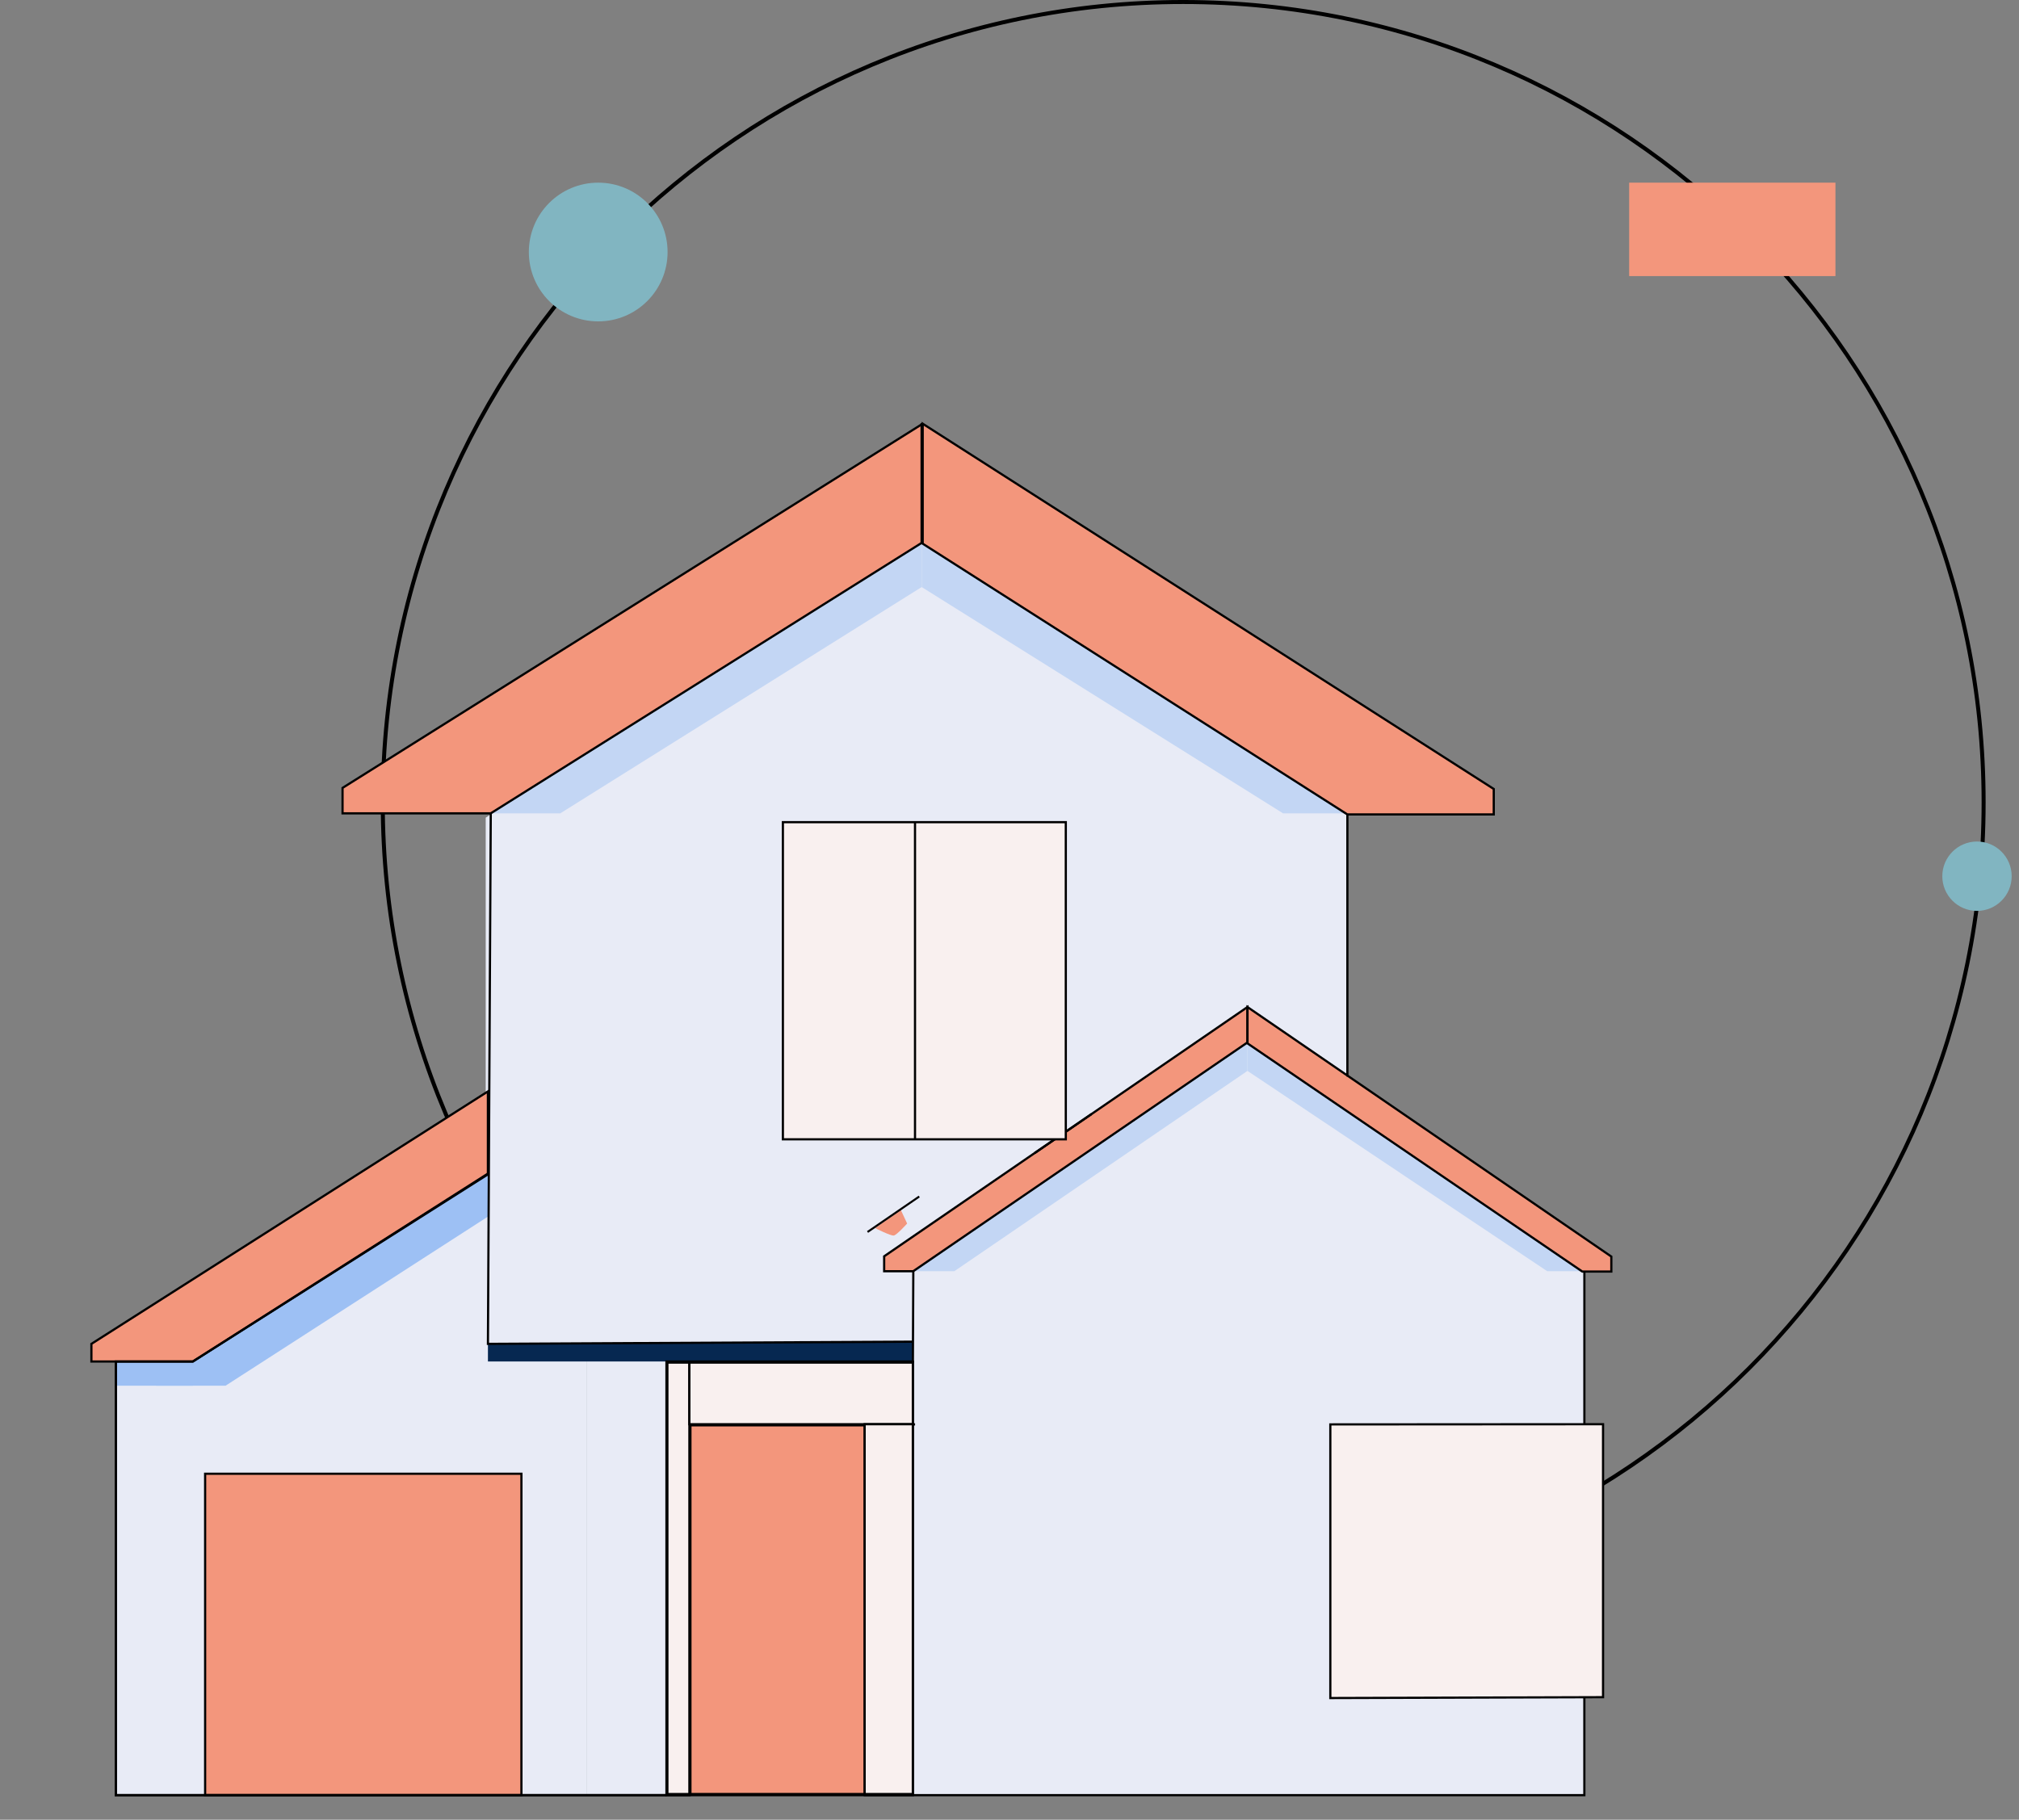
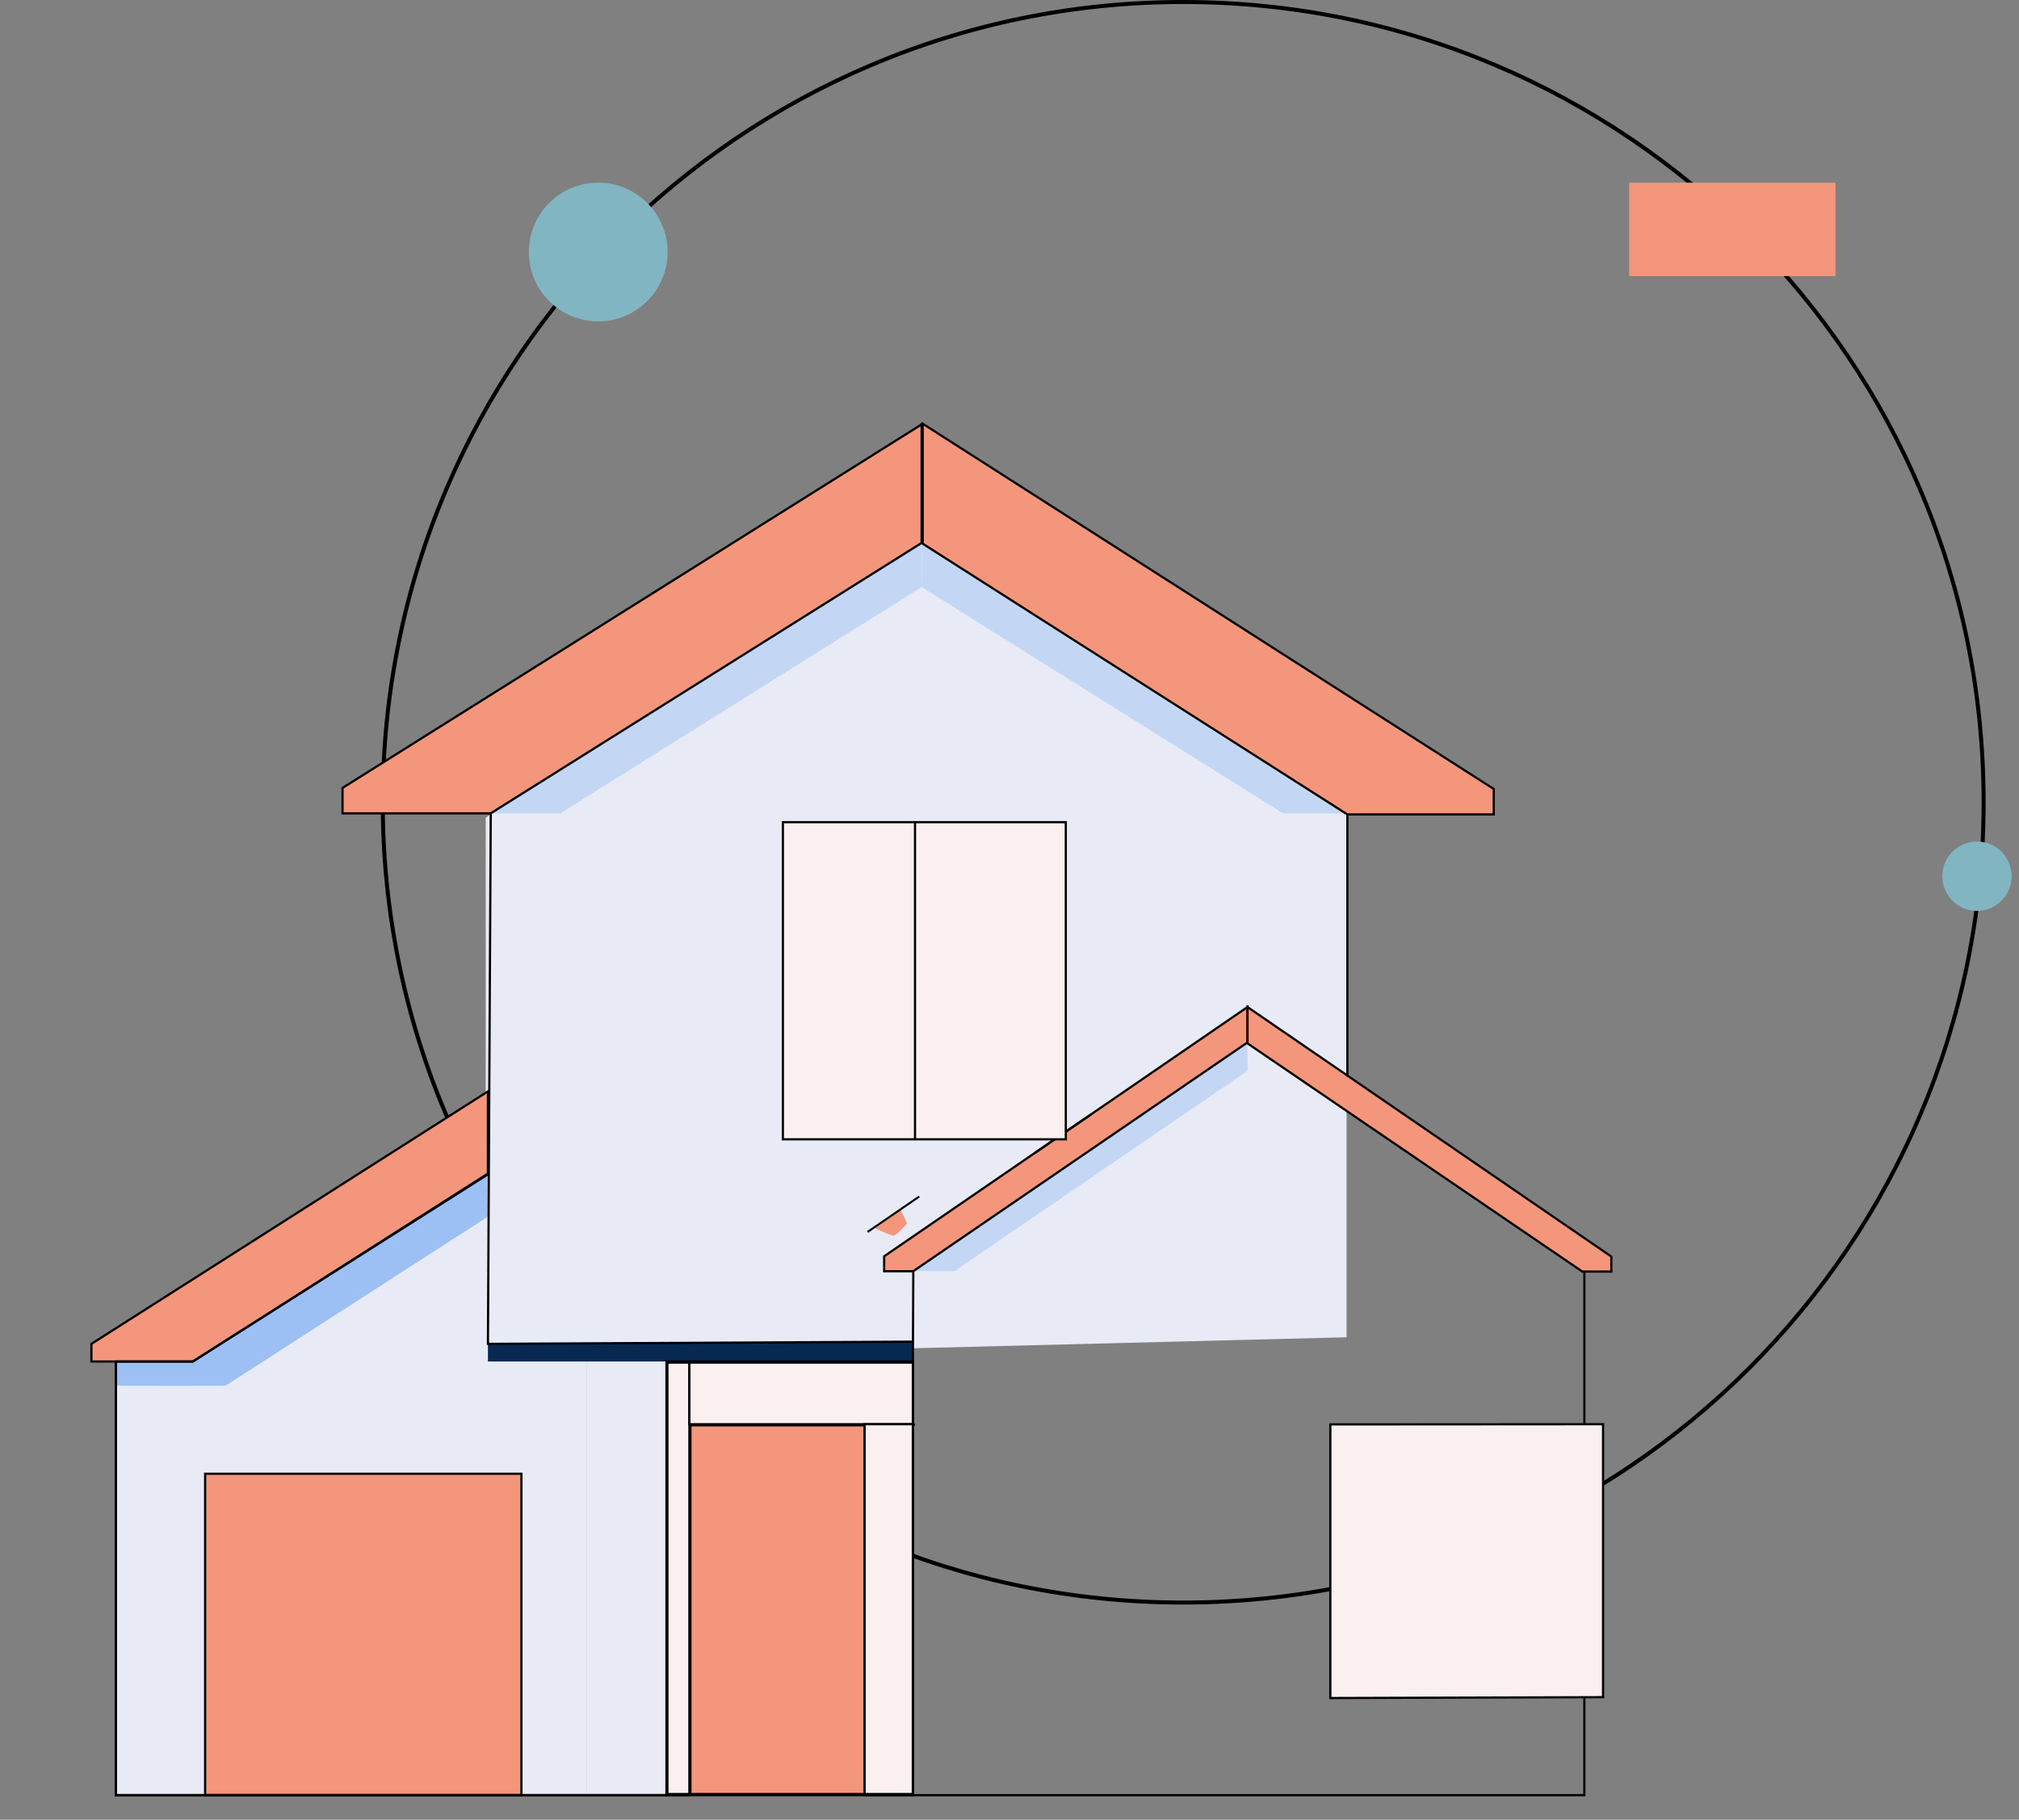
<svg xmlns="http://www.w3.org/2000/svg" width="203" height="183" viewBox="0 0 203 183" fill="none">
  <rect x="0" y="0" width="203" height="183" fill="#808080" stroke="none" />
  <g clip-path="url(#clip0_403_7057)">
    <path d="M118.963 161.158C163.41 161.158 199.442 125.127 199.442 80.68C199.442 36.233 163.41 0.201 118.963 0.201C74.516 0.201 38.484 36.233 38.484 80.68C38.484 125.127 74.516 161.158 118.963 161.158Z" stroke="black" stroke-width="0.403" stroke-miterlimit="10" />
    <path d="M60.147 32.319C63.999 32.319 67.122 29.197 67.122 25.344C67.122 21.492 63.999 18.369 60.147 18.369C56.295 18.369 53.172 21.492 53.172 25.344C53.172 29.197 56.295 32.319 60.147 32.319Z" fill="#81B5C1" />
    <path d="M184.545 18.369H163.805V27.764H184.545V18.369Z" fill="#F3967C" />
    <path d="M198.777 91.602C200.703 91.602 202.264 90.041 202.264 88.115C202.264 86.189 200.703 84.627 198.777 84.627C196.851 84.627 195.289 86.189 195.289 88.115C195.289 90.041 196.851 91.602 198.777 91.602Z" fill="#81B5C1" />
-     <path d="M159.298 180.524V125.055L125.094 104.815L91.559 124.515V180.524H159.298Z" fill="#E8EBF6" />
    <path d="M91.782 135.586H48.836V82.227L91.782 53.737L135.391 81.572V134.479L91.782 135.586Z" fill="#E8EBF6" />
    <path d="M59.022 180.525V105.857L11.648 136.472V180.525H59.022Z" fill="#E8EBF6" />
    <path d="M135.994 81.793H129.007L92.672 59.037V54.707L135.994 81.793Z" fill="#C3D6F4" />
    <path d="M19.396 136.915H11.648V139.35H19.396V136.915Z" fill="#9DC0F4" />
    <path d="M15.691 139.35H22.68L49.054 122.348V118.018L15.691 139.35Z" fill="#9DC0F4" />
    <path d="M49.056 109.757V118.098L19.392 136.915H9.191V135.144L49.056 109.757Z" fill="#F3967C" stroke="black" stroke-width="0.221" stroke-miterlimit="10" />
    <path d="M69.356 143.242V136.915" stroke="black" stroke-width="0.221" stroke-miterlimit="10" />
    <path d="M87.129 143.241H92.006" stroke="black" stroke-width="0.221" stroke-miterlimit="10" />
    <path d="M52.427 148.204H20.625V180.524H52.427V148.204Z" fill="#F3967C" stroke="black" stroke-width="0.221" stroke-miterlimit="10" />
    <path d="M49.344 81.793H56.332L92.668 59.037V54.707L49.344 81.793Z" fill="#C3D6F4" />
    <path d="M91.84 127.838H95.951L125.424 107.694V104.736L91.84 127.838Z" fill="#C3D6F4" />
    <path d="M125.424 101.273V104.831L91.82 127.838H88.898V126.337L125.424 101.273Z" fill="#F3967C" stroke="black" stroke-width="0.221" stroke-miterlimit="10" />
-     <path d="M159.011 127.838H155.567L125.43 107.693V104.815L159.011 127.838Z" fill="#C3D6F4" />
    <path d="M91.786 135.144H59.023V180.525H91.786V135.144Z" fill="#E8EBF6" />
    <path d="M87.127 143.334H69.418V180.413H87.127V143.334Z" fill="#F3967C" stroke="black" stroke-width="0.221" stroke-miterlimit="10" />
    <path d="M49.059 135.143L91.783 134.922V136.914H49.059V135.143Z" fill="#062851" />
    <path d="M11.648 136.915V180.525H67.009" stroke="black" stroke-width="0.221" stroke-miterlimit="10" />
    <path d="M125.43 101.273V104.926L159.089 127.869H162.011V126.365L125.43 101.273Z" fill="#F3967C" stroke="black" stroke-width="0.221" stroke-miterlimit="10" />
    <path d="M150.19 79.343V81.901H135.469L92.773 54.675V42.611L150.19 79.343Z" fill="#F3967C" stroke="black" stroke-width="0.221" stroke-miterlimit="10" />
    <path d="M92.772 42.611L34.441 79.234V81.793H49.337L92.662 54.598V42.542" fill="#F3967C" />
    <path d="M92.772 42.611L34.441 79.234V81.793H49.337L92.662 54.598V42.542" stroke="black" stroke-width="0.221" stroke-miterlimit="10" />
    <path d="M49.344 81.793L49.059 135.143L91.783 134.922" stroke="black" stroke-width="0.221" stroke-miterlimit="10" />
    <path d="M104.039 115.95L109.748 112.034" stroke="black" stroke-width="0.221" stroke-miterlimit="10" />
    <path d="M135.473 81.902V108.258" stroke="black" stroke-width="0.221" stroke-miterlimit="10" />
    <path d="M91.829 127.837L91.785 137.024" stroke="black" stroke-width="0.221" stroke-miterlimit="10" />
    <path d="M159.301 143.223V127.869" stroke="black" stroke-width="0.221" stroke-miterlimit="10" />
    <path d="M107.161 82.68H78.715V114.573H107.161V82.68Z" fill="#F9F0EF" stroke="black" stroke-width="0.221" stroke-miterlimit="10" />
    <path d="M92 82.68V114.573" stroke="black" stroke-width="0.221" stroke-miterlimit="10" />
    <path d="M133.758 143.242L161.179 143.224V170.674L133.758 170.76V143.242Z" fill="#F9F0EF" stroke="black" stroke-width="0.221" stroke-miterlimit="10" />
    <path d="M67.008 180.526V136.916H91.784V180.526H86.951V143.243H69.341V180.526H67.008Z" stroke="black" stroke-width="0.221" stroke-miterlimit="10" />
    <path d="M69.315 137.026H67.102V180.415H69.315V137.026Z" fill="#F9F0EF" stroke="black" stroke-width="0.221" stroke-miterlimit="10" />
    <path d="M91.781 137.026H69.312V143.225H91.781V137.026Z" fill="#F9F0EF" stroke="black" stroke-width="0.221" stroke-miterlimit="10" />
    <path d="M91.779 143.224H86.934V180.414H91.779V143.224Z" fill="#F9F0EF" stroke="black" stroke-width="0.221" stroke-miterlimit="10" />
    <path d="M159.298 170.681V180.525H11.645V136.915H19.392L49.056 118.019" stroke="black" stroke-width="0.221" stroke-miterlimit="10" />
    <path d="M87.981 123.499L90.573 121.677L91.208 123.042C91.208 123.042 90.17 124.199 89.867 124.249C89.565 124.3 87.981 123.499 87.981 123.499Z" fill="#F3967C" />
    <path d="M87.227 123.892L92.424 120.326" stroke="black" stroke-width="0.202" stroke-miterlimit="10" />
  </g>
  <defs>
    <clipPath id="clip0_403_7057">
      <rect width="201.316" height="182.661" fill="white" transform="translate(0.949)" />
    </clipPath>
  </defs>
</svg>